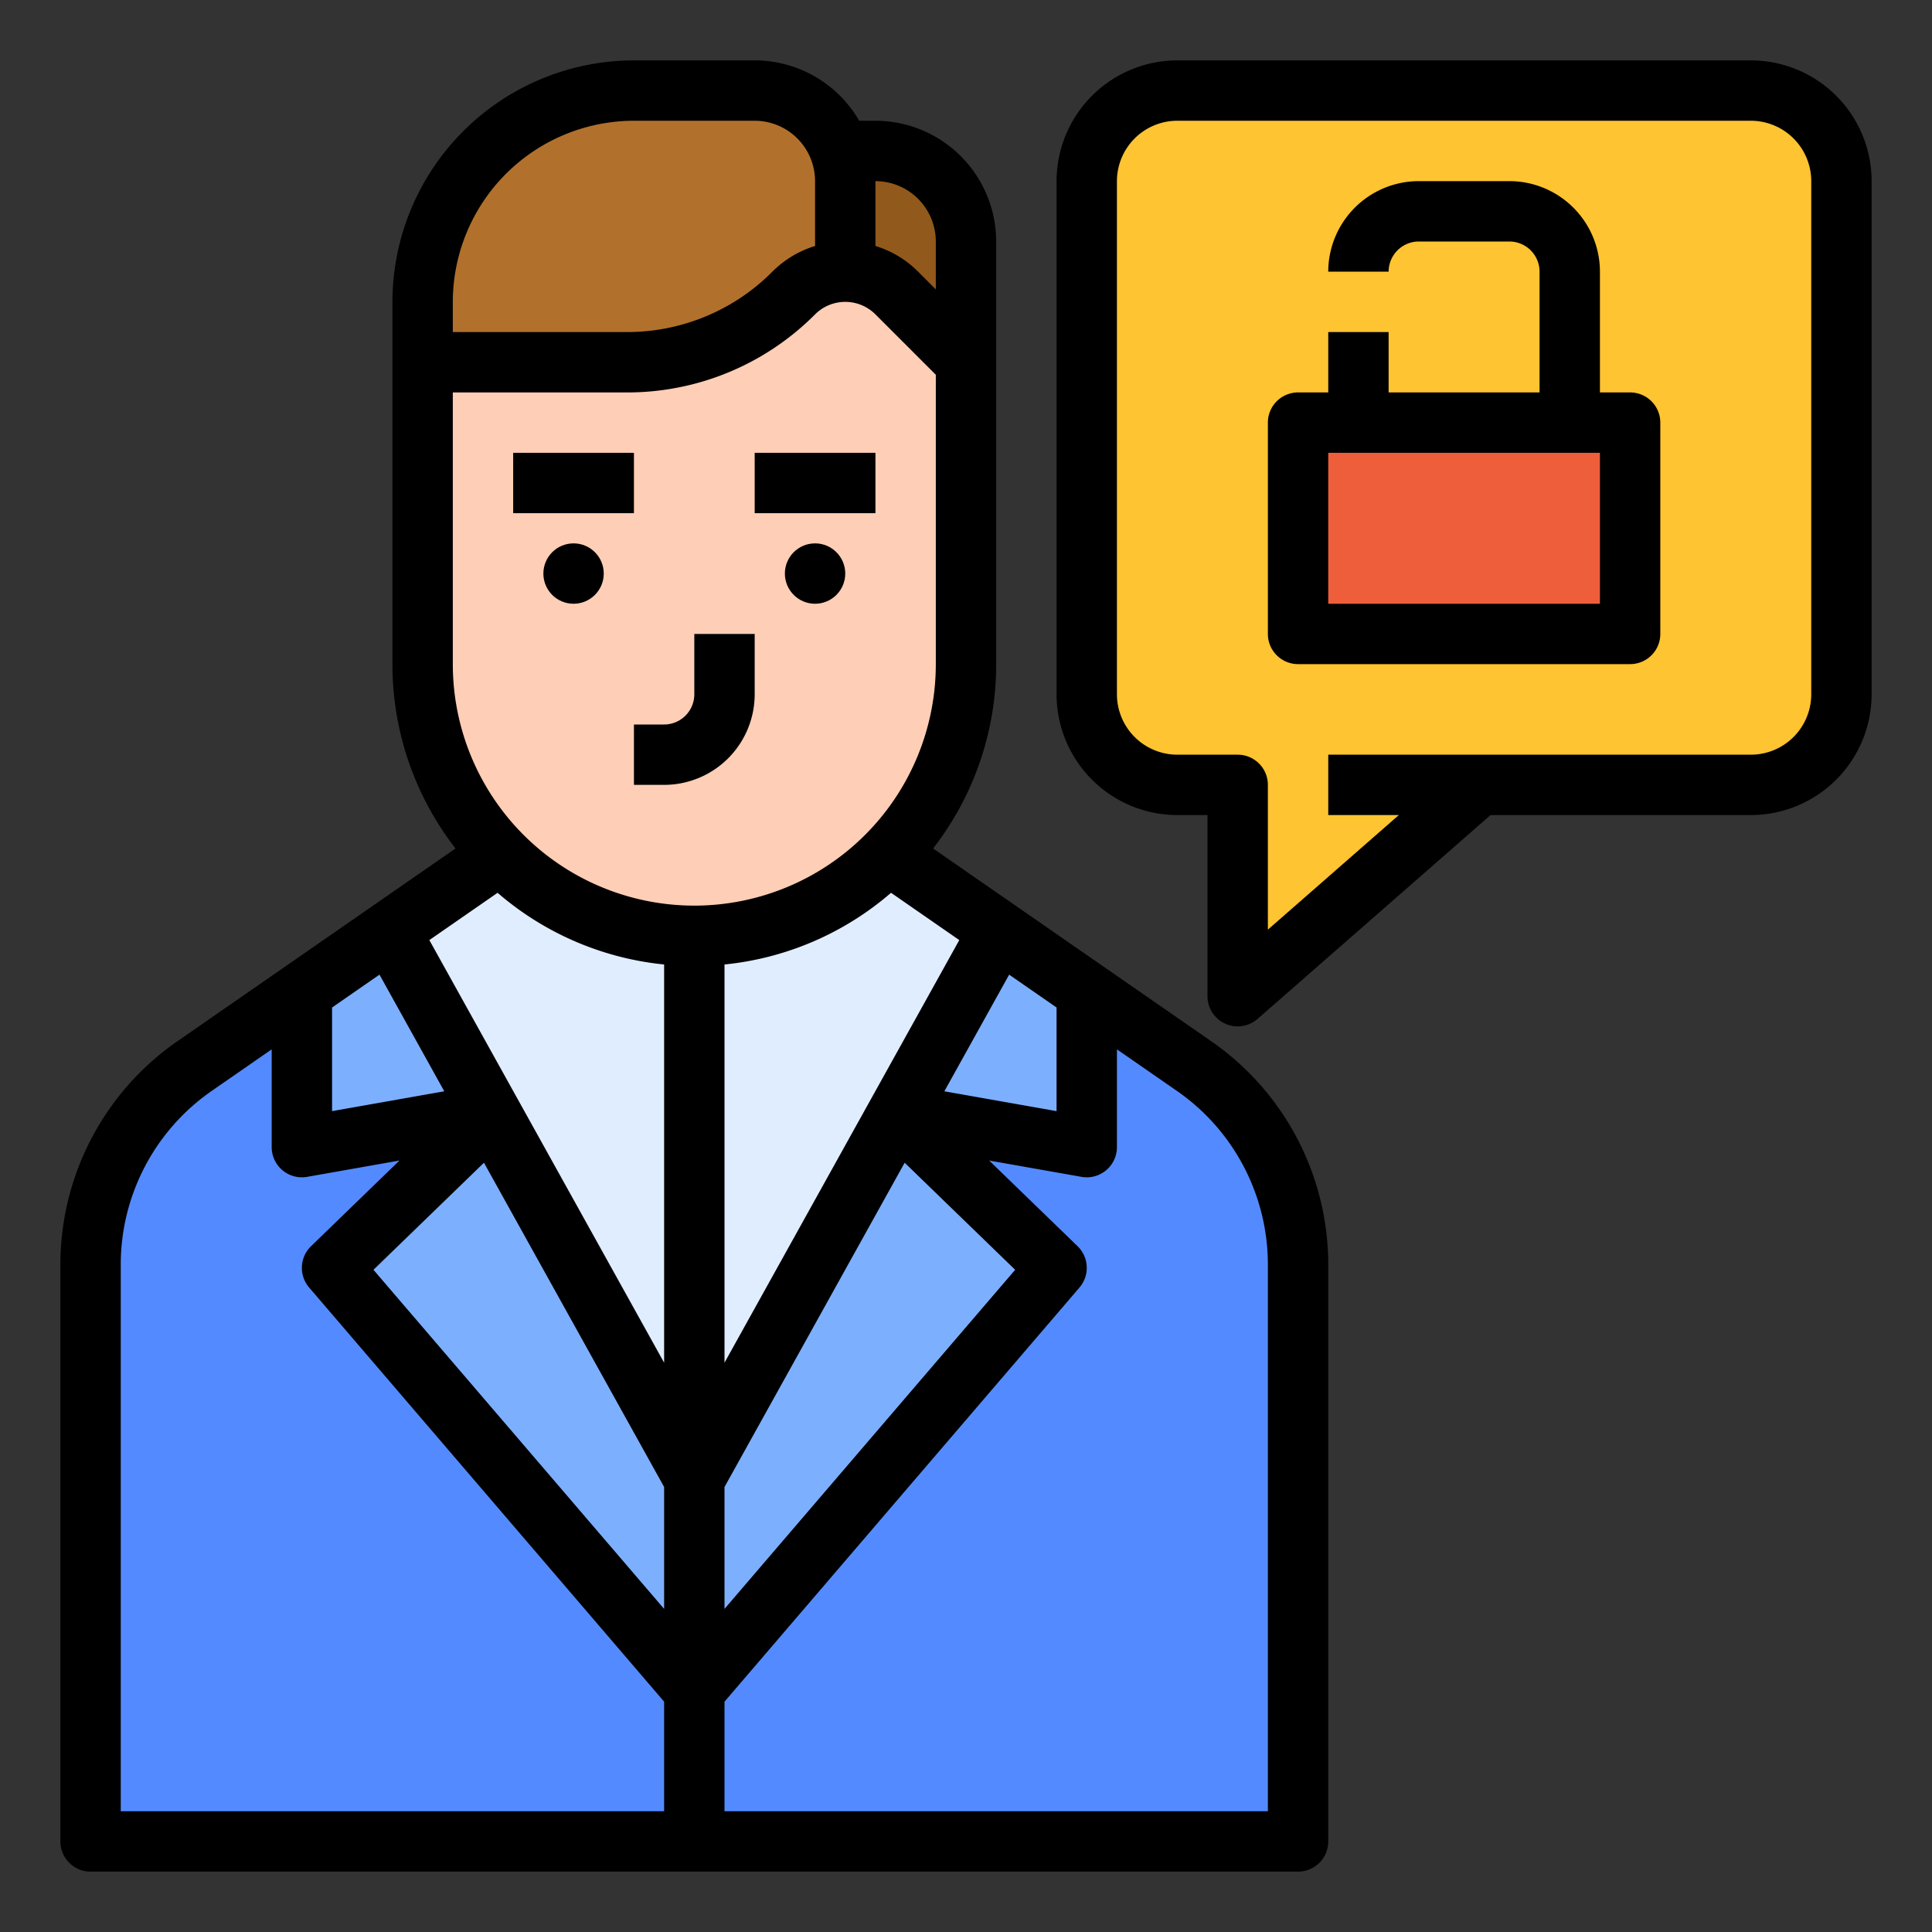
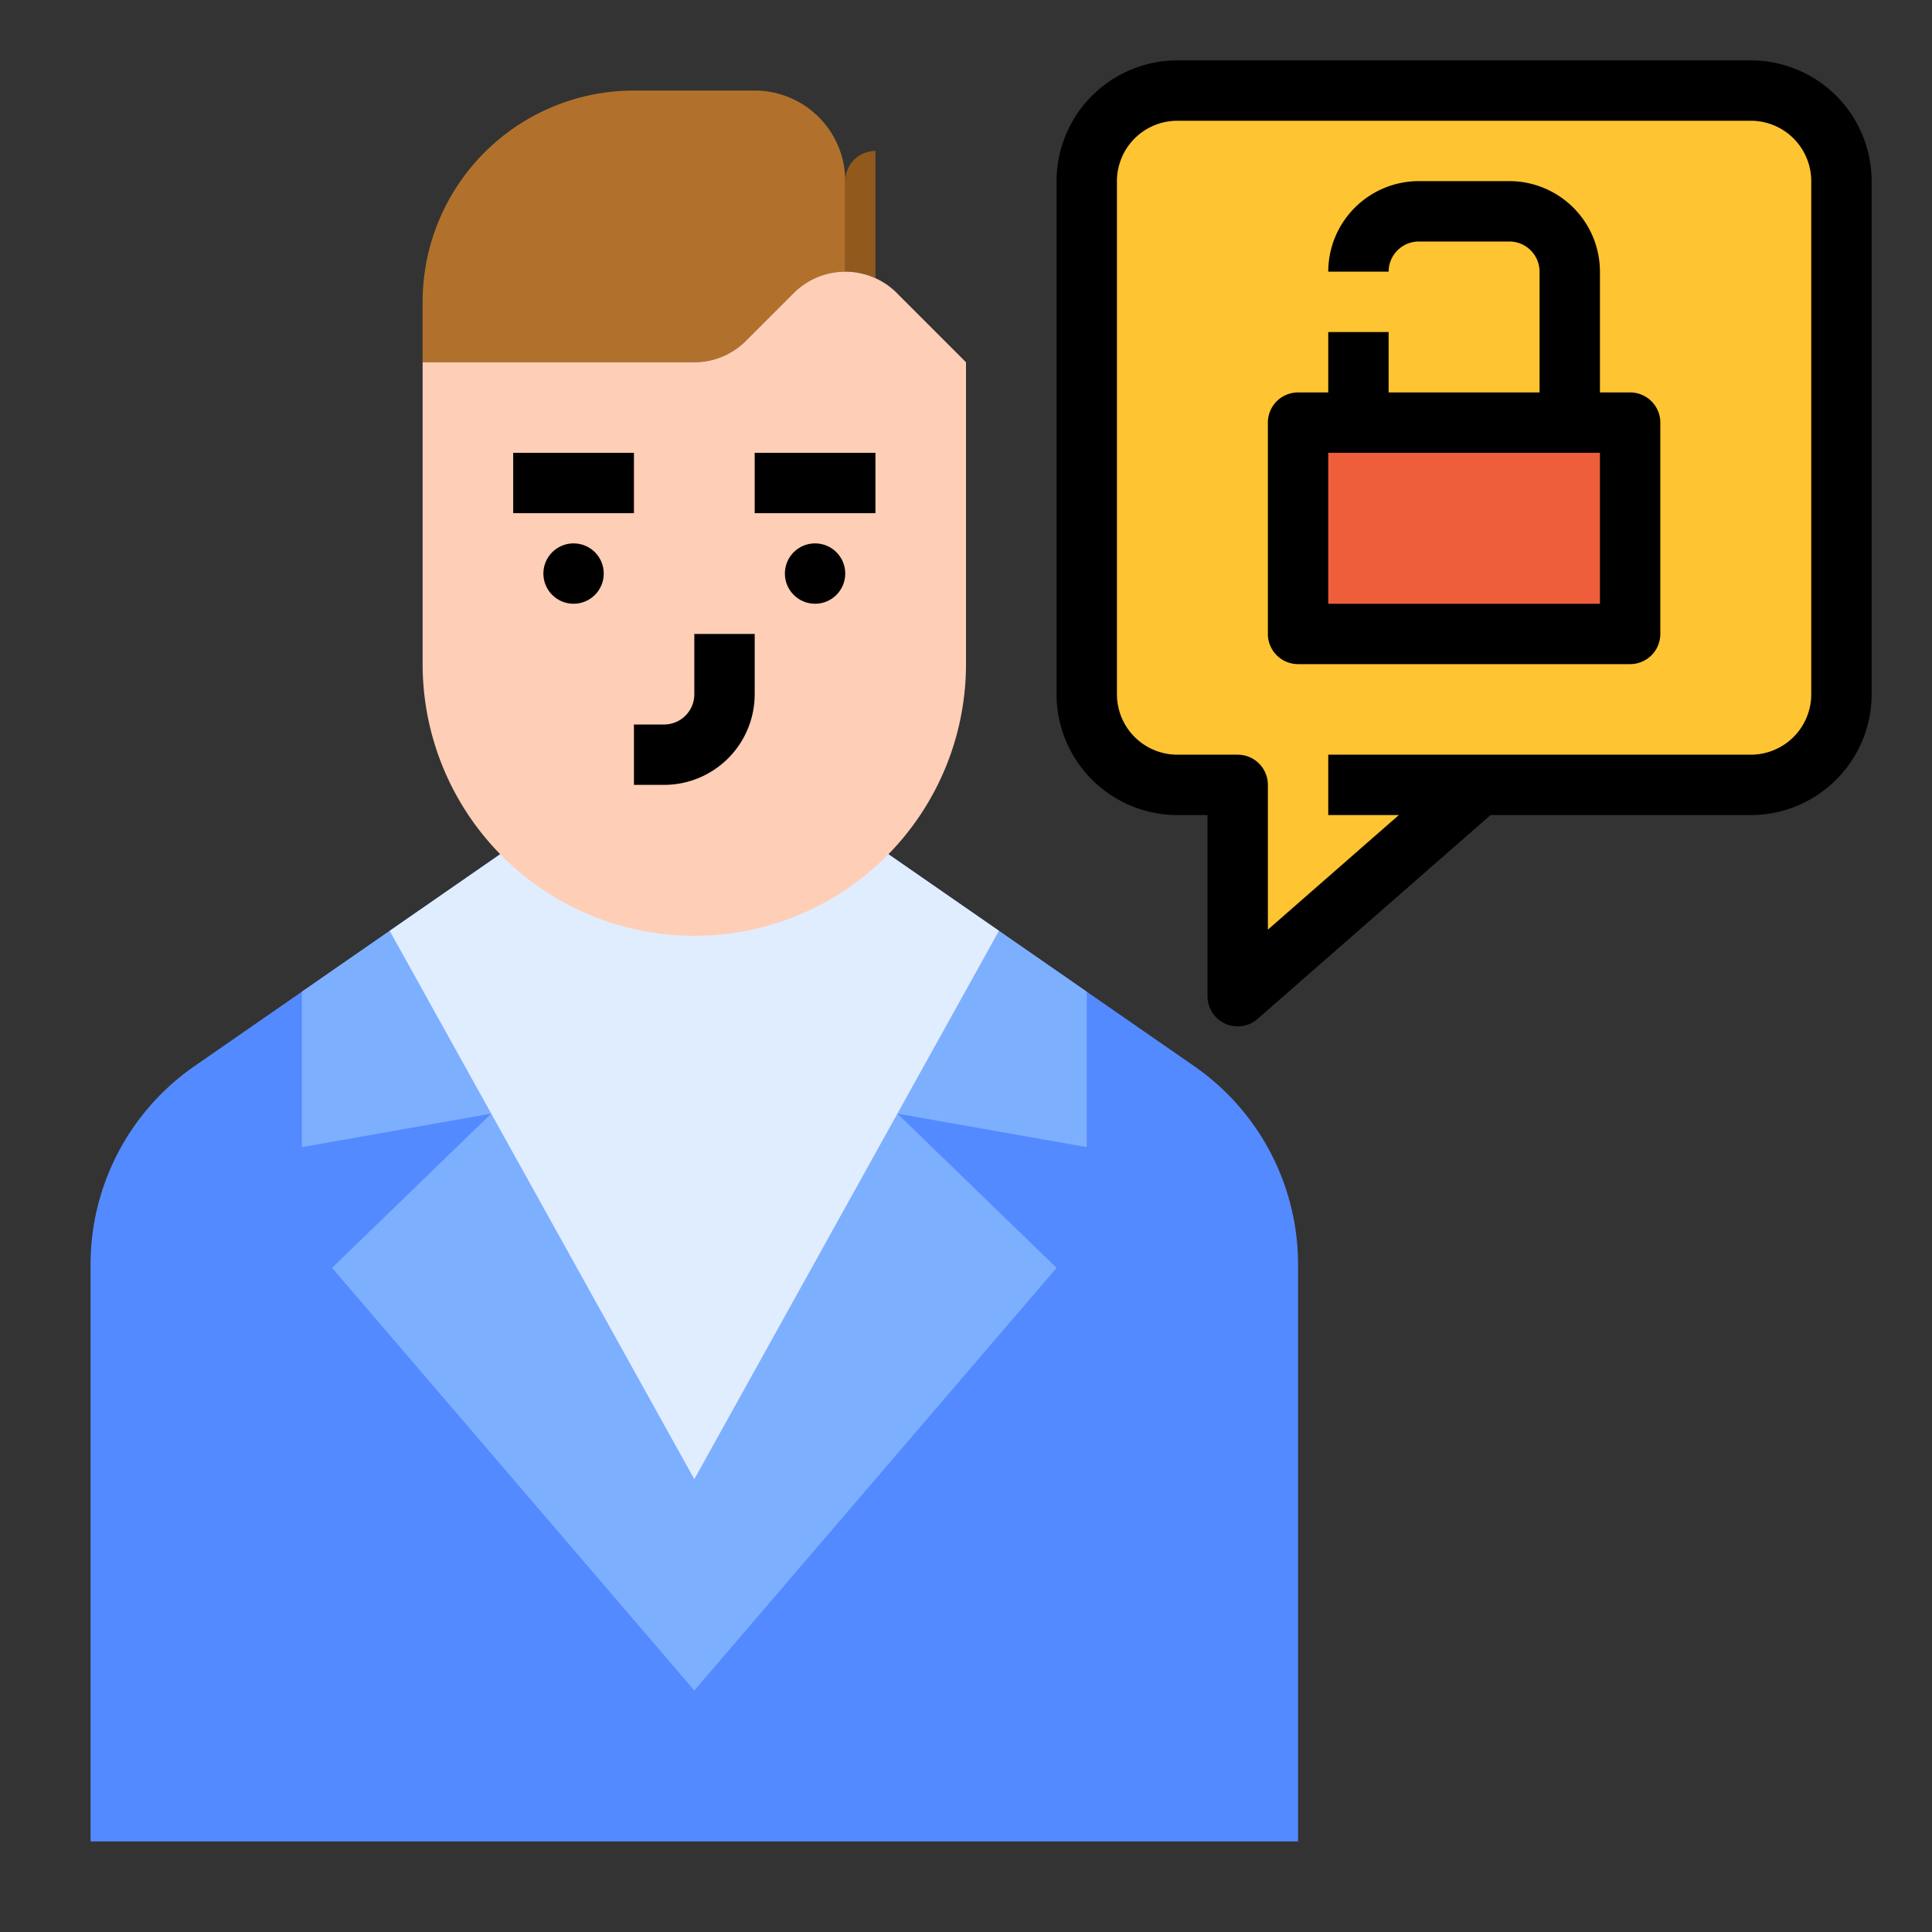
<svg xmlns="http://www.w3.org/2000/svg" id="filled_outline" data-name="filled outline" viewBox="0 0 512 512" width="512" height="512">
  <rect x="0" y="0" width="512" height="512" fill="#333333" stroke="none" />
  <path d="M344,335.13V488H24V335.13a64.002,64.002,0,0,1,27.54-52.6l28.46-19.72L103.27,246.68,136,224h96l32.73,22.68L288,262.81l28.46,19.72A64.002,64.002,0,0,1,344,335.13Z" style="fill:#548aff" />
  <polygon points="144 224 144 292.68 80 304 80 262.81 103.27 246.68 136 224 144 224" style="fill:#7dafff" />
  <polygon points="288 262.81 288 304 224 292.68 224 224 232 224 264.73 246.68 288 262.81" style="fill:#7dafff" />
  <polygon points="184 242.979 88 336 184 448 280 336 184 242.979" style="fill:#7dafff" />
  <polygon points="264.73 246.68 192 377.6 184 392 176 377.6 103.27 246.68 136 224 232 224 264.73 246.68" style="fill:#e0edff" />
  <path d="M392,208l-64,56V208H312a24,24,0,0,1-24-24V48a24,24,0,0,1,24-24H464a24,24,0,0,1,24,24V184a24,24,0,0,1-24,24Z" style="fill:#ffc431" />
  <rect x="344" y="112" width="88" height="56" style="fill:#ef5e3b" />
  <path d="M224,72V48a24,24,0,0,0-24-24H168a56,56,0,0,0-56,56V96h72a19.314,19.314,0,0,0,13.657-5.657l12.686-12.686A19.314,19.314,0,0,1,224,72Z" style="fill:#b1712c" />
-   <path d="M232,40h0a24,24,0,0,1,24,24V96L237.657,77.657A19.314,19.314,0,0,0,224,72h0V48A8,8,0,0,1,232,40Z" style="fill:#91591c" />
+   <path d="M232,40h0V96L237.657,77.657A19.314,19.314,0,0,0,224,72h0V48A8,8,0,0,1,232,40Z" style="fill:#91591c" />
  <path d="M256,96v80A72,72,0,0,1,184,248h-0A72,72,0,0,1,112,176V96h72a19.314,19.314,0,0,0,13.657-5.657l12.686-12.686A19.314,19.314,0,0,1,224,72h0a19.314,19.314,0,0,1,13.657,5.657Z" style="fill:#ffceb6" />
-   <path d="M24,496H344a8,8,0,0,0,8-8V335.133a72.014,72.014,0,0,0-30.988-59.177L247.282,224.858A79.576,79.576,0,0,0,264,176V64a32.036,32.036,0,0,0-32-32h-4.305A32.011,32.011,0,0,0,200,16H168a64.072,64.072,0,0,0-64,64v96a79.576,79.576,0,0,0,16.718,48.858L46.988,275.956A72.014,72.014,0,0,0,16,335.133V488A8,8,0,0,0,24,496Zm152-69.626L98.972,336.508l29.284-28.375L176,394.073ZM288,312a8.001,8.001,0,0,0,8-8V278.088L311.898,289.106A56.012,56.012,0,0,1,336,335.133V480H192V450.96l94.074-109.753a8.001,8.001,0,0,0-.507-10.952l-23.431-22.704,24.471,4.327A7.978,7.978,0,0,0,288,312ZM192,426.374V394.073l47.744-85.94,29.284,28.375ZM280,266.999v27.462l-29.739-5.258,17.174-30.912Zm-25.781-17.867L192,361.127V255.599a79.653,79.653,0,0,0,44.137-18.998ZM232,48a16.018,16.018,0,0,1,16,16V76.686L243.314,72A27.18,27.18,0,0,0,232,65.185ZM120,80a48.054,48.054,0,0,1,48-48h32a16.018,16.018,0,0,1,16,16V65.185A27.18,27.18,0,0,0,204.686,72a54.265,54.265,0,0,1-38.627,16H120Zm0,96V104h46.059A70.162,70.162,0,0,0,216,83.313a11.314,11.314,0,0,1,16,0l16,16V176a64,64,0,0,1-128,0Zm11.863,60.601A79.653,79.653,0,0,0,176,255.599V361.127L113.781,249.132ZM88,266.999l12.565-8.708L117.739,289.203,88,294.461ZM32,335.133A56.012,56.012,0,0,1,56.102,289.106L72,278.088V304a8,8,0,0,0,9.393,7.878l24.471-4.327L82.433,330.255a8.001,8.001,0,0,0-.507,10.952L176,450.96V480H32Z" />
  <rect x="136" y="120" width="32" height="16" />
  <path d="M168,208h8a24.027,24.027,0,0,0,24-24V168H184v16a8.009,8.009,0,0,1-8,8h-8Z" />
  <circle cx="152" cy="152" r="8" />
  <rect x="200" y="120" width="32" height="16" />
  <circle cx="216" cy="152" r="8" />
  <path d="M464,16H312a32.036,32.036,0,0,0-32,32V184a32.036,32.036,0,0,0,32,32h8v48a8,8,0,0,0,13.268,6.021L395.006,216H464a32.036,32.036,0,0,0,32-32V48A32.036,32.036,0,0,0,464,16Zm16,168a16.018,16.018,0,0,1-16,16H352v16h18.708L336,246.37V208a8,8,0,0,0-8-8H312a16.018,16.018,0,0,1-16-16V48a16.018,16.018,0,0,1,16-16H464a16.018,16.018,0,0,1,16,16Z" />
  <path d="M432,104h-8V72a24.027,24.027,0,0,0-24-24H376a24.027,24.027,0,0,0-24,24h16a8.009,8.009,0,0,1,8-8h24a8.009,8.009,0,0,1,8,8v32H368V88H352v16h-8a8,8,0,0,0-8,8v56a8,8,0,0,0,8,8h88a8,8,0,0,0,8-8V112A8,8,0,0,0,432,104Zm-8,56H352V120h72Z" />
</svg>